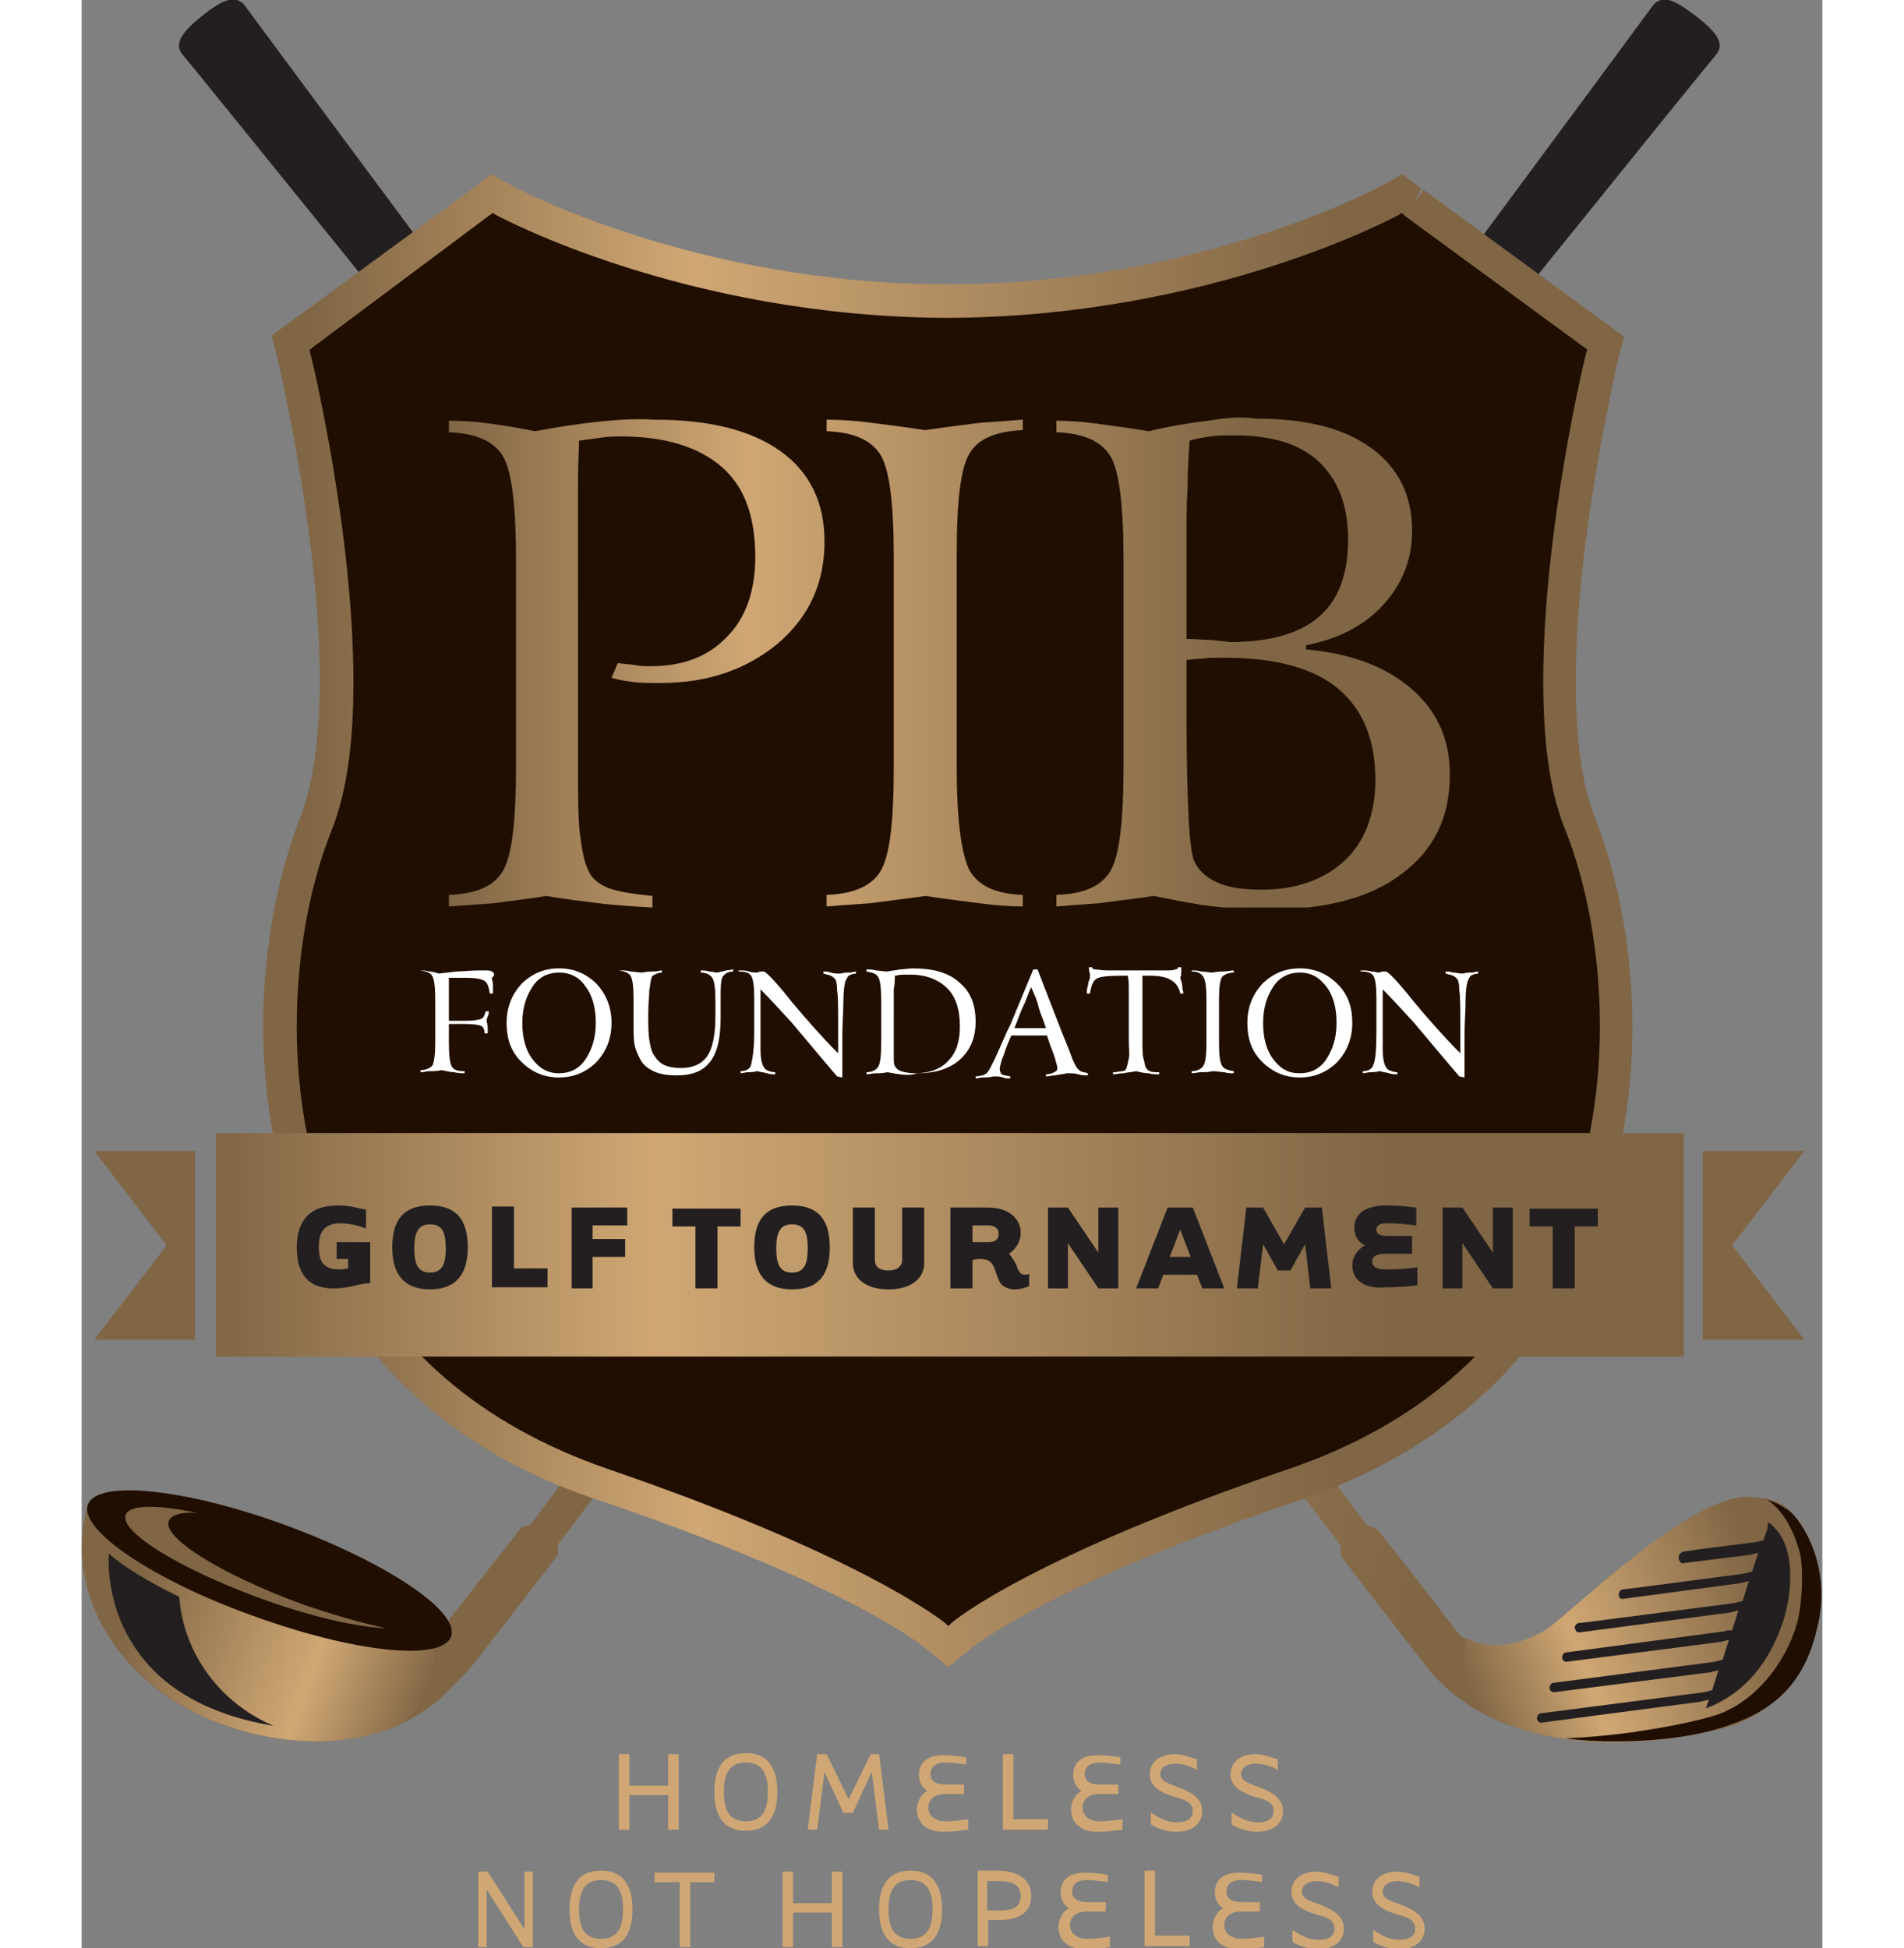
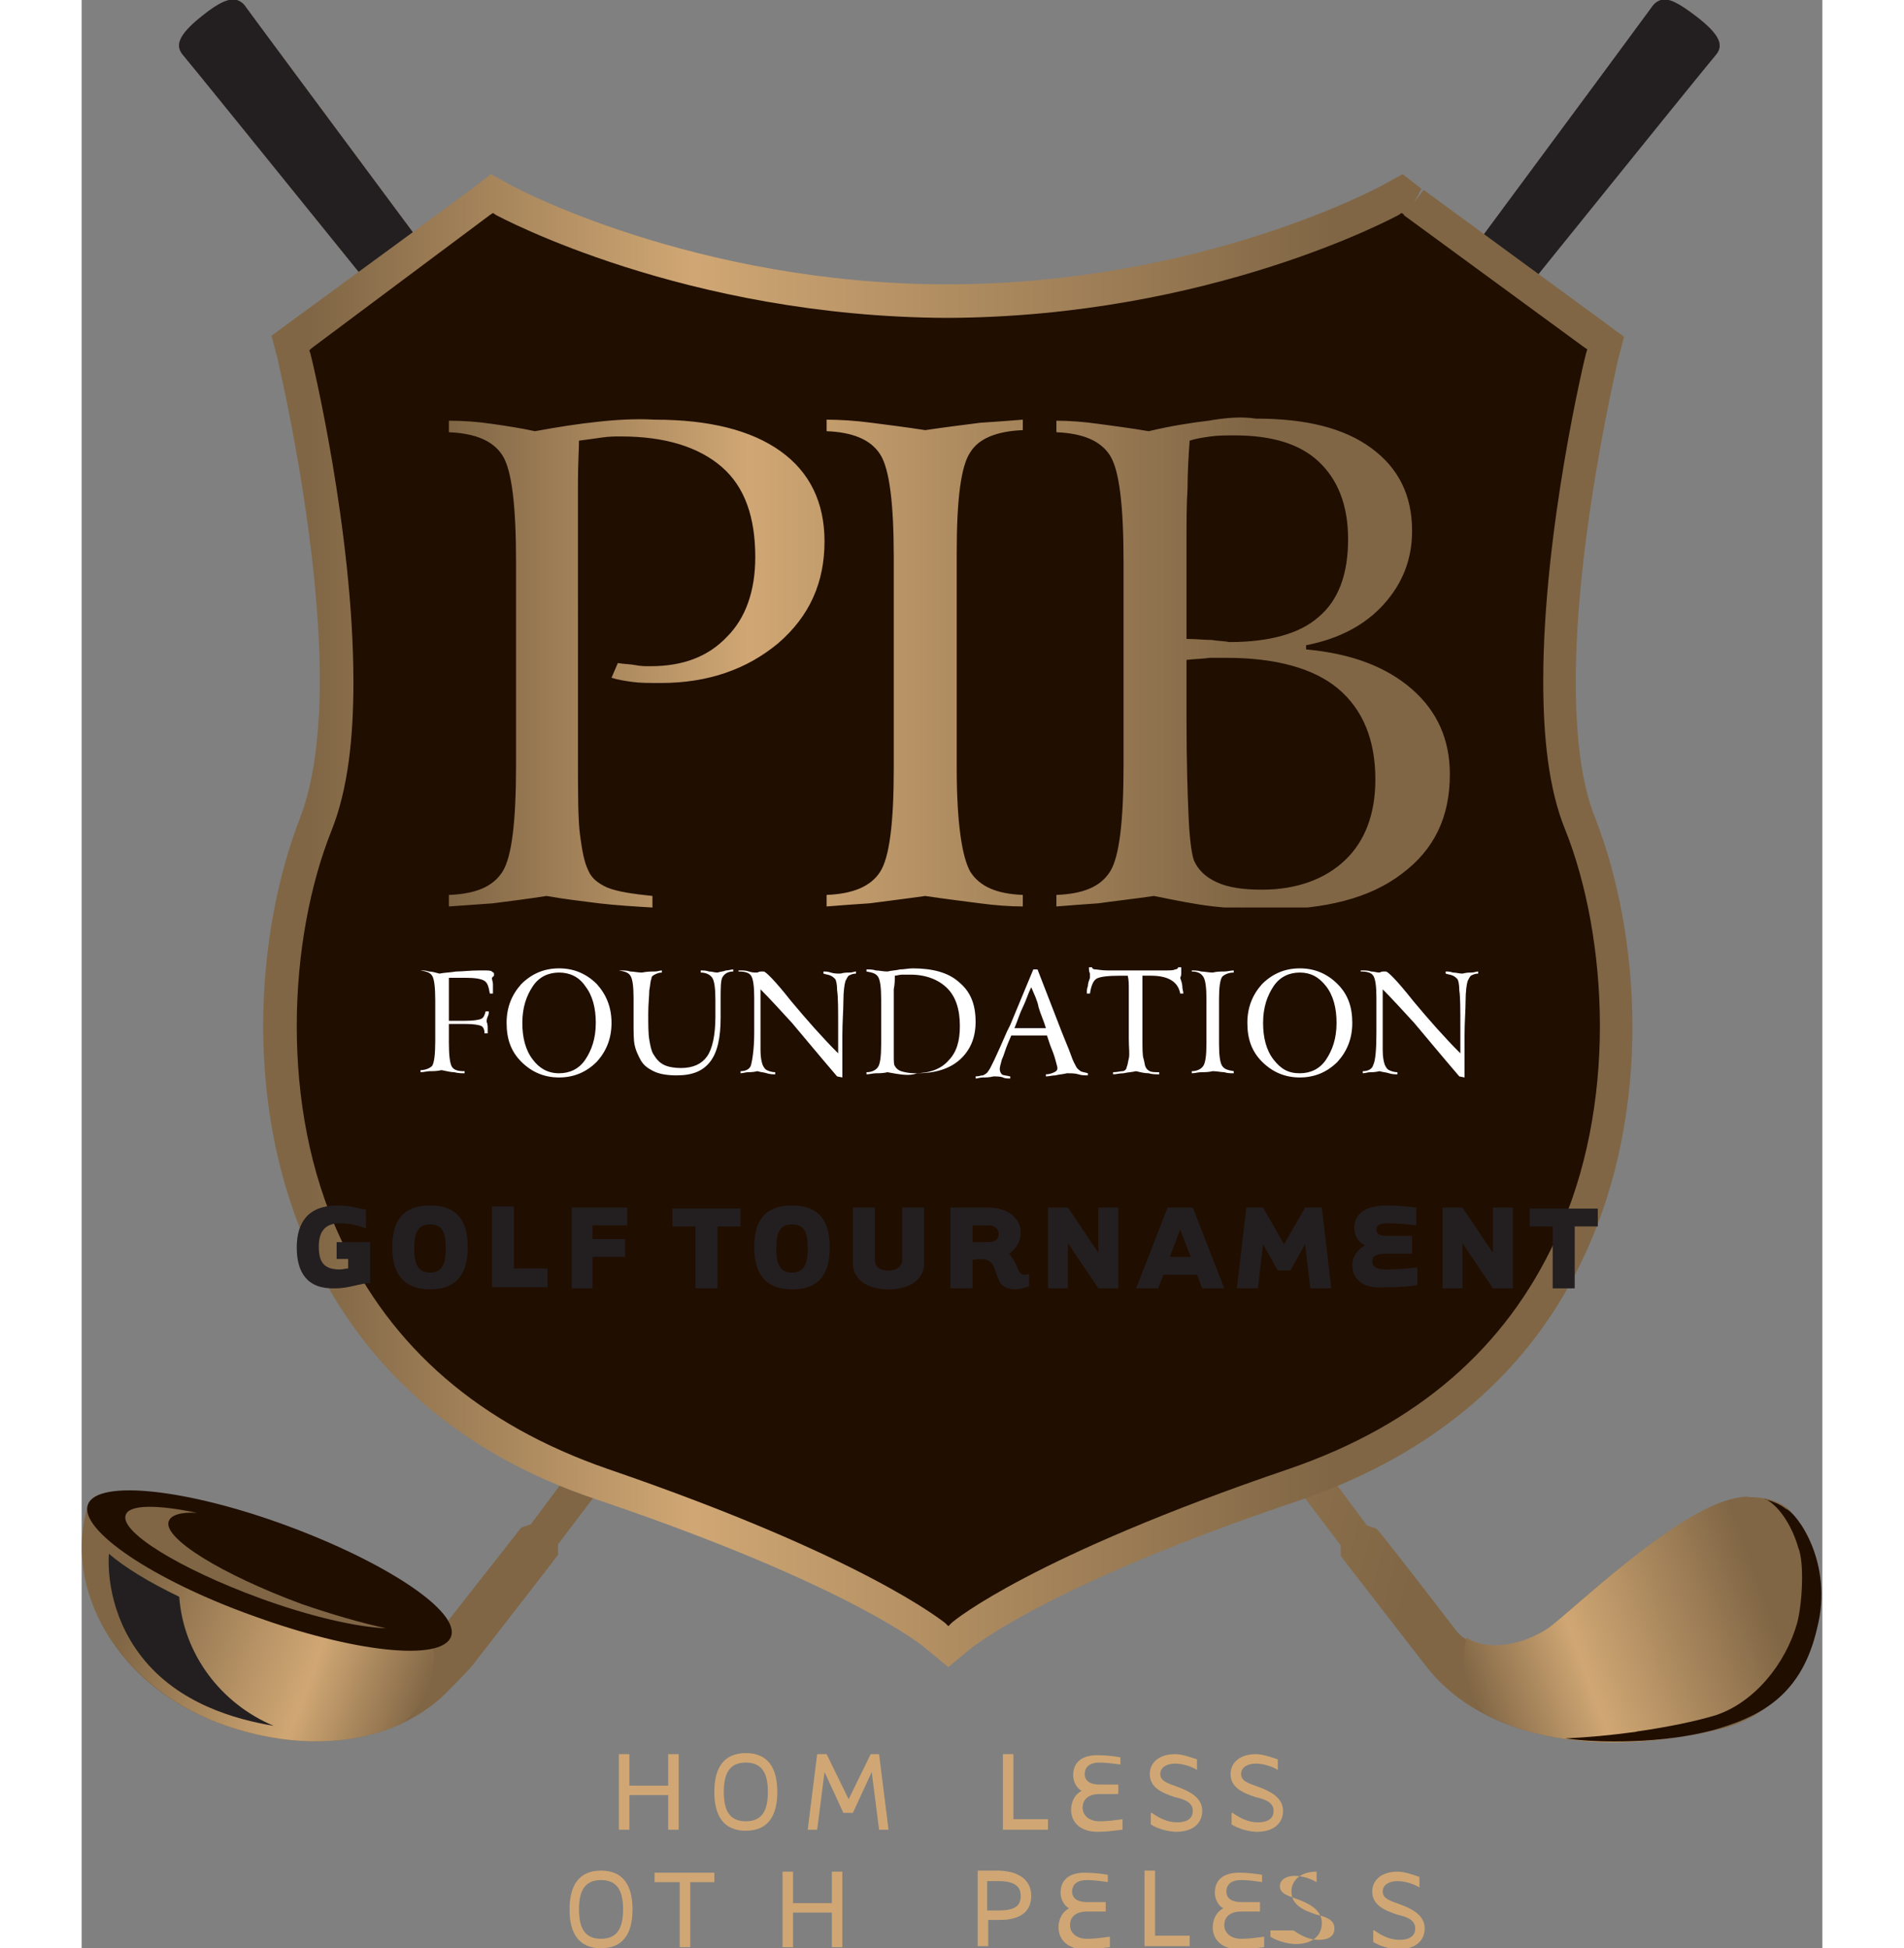
<svg xmlns="http://www.w3.org/2000/svg" xmlns:xlink="http://www.w3.org/1999/xlink" version="1.1" id="Layer_1" x="0px" y="0px" width="600px" height="614px" viewBox="0 0 165.9 185.7" style="enable-background:new 0 0 165.9 185.7;" xml:space="preserve">
  <rect x="0" y="0" width="165.9" height="185.7" fill="#808080" stroke="none" />
  <style type="text/css">
	.st0{fill:url(#SVGID_1_);}
	.st1{clip-path:url(#SVGID_3_);fill:url(#SVGID_4_);}
	.st2{fill:#200E00;}
	.st3{fill:#231F20;}
	.st4{fill:#806645;}
	.st5{clip-path:url(#SVGID_6_);fill:url(#SVGID_7_);}
	.st6{fill:url(#SVGID_8_);}
	.st7{clip-path:url(#SVGID_10_);fill:url(#SVGID_11_);}
	.st8{fill:#FFFFFF;}
	.st9{clip-path:url(#SVGID_13_);fill:url(#SVGID_14_);}
	.st10{fill:#D0A774;}
</style>
  <linearGradient id="SVGID_1_" gradientUnits="userSpaceOnUse" x1="-5.795" y1="60.476" x2="177.237" y2="109.52">
    <stop offset="0" style="stop-color:#806645" />
    <stop offset="0.3" style="stop-color:#D0A774" />
    <stop offset="0.8" style="stop-color:#806645" />
    <stop offset="1" style="stop-color:#806645" />
  </linearGradient>
  <path class="st0" d="M11.5,1.5C9.1,3.4,8.9,4.4,9.7,5.3c0.8,0.9,30,37.1,30,37.1l3.1,3.1l0,0L120,147.3l0,1  c0.9,1.2,3.4,4.4,8.2,10.6c2.2,2.8,5.4,4.9,9.6,6.1c5,1.4,11.3,1.5,18.4-0.2c6-1.5,7.8-6.1,8.5-8.5c1.2-4.6-0.5-11.2-2.2-12.5  c-0.4-0.3-1-0.6-1.7-0.8c-0.9-0.3-2-0.3-3.3-0.1c-5.9,1.2-16.1,11.3-18,12.5c-1.9,1.2-4.4,1.9-6.5,1.3c-0.8-0.2-1.6-0.7-2.1-1.4  c-1.9-2.5-7-9.1-7.5-9.6l-0.9-0.3L46.3,42.9L44.1,39c0,0-27.8-37.4-28.5-38.4c-0.2-0.3-0.5-0.5-0.8-0.6c-0.1,0-0.2,0-0.4,0  C13.8,0,12.9,0.5,11.5,1.5" />
  <g>
    <defs>
      <path id="SVGID_2_" d="M157.6,142.8c-5.9,1.2-16.1,11.3-18,12.5c-1.9,1.2-4.4,1.9-6.5,1.3c-0.4-0.1-0.8-0.3-1.1-0.5    c-0.4,1.6-0.3,3.2,0.2,4.7c0.3,1,0.9,1.8,1.6,2.6c1.2,0.6,2.6,1.2,4,1.6c4.6,1.3,10.4,1.5,16.9,0.1c3.7-1.5,6.8-3.7,9-6.2    c0.5-1,0.8-1.9,1-2.7c1.2-4.6-0.5-11.2-2.2-12.5c-0.4-0.3-1-0.6-1.7-0.8c-0.5-0.1-1.1-0.2-1.8-0.2    C158.6,142.6,158.1,142.7,157.6,142.8" />
    </defs>
    <clipPath id="SVGID_3_">
      <use xlink:href="#SVGID_2_" style="overflow:visible;" />
    </clipPath>
    <linearGradient id="SVGID_4_" gradientUnits="userSpaceOnUse" x1="-32.67" y1="322.627" x2="-31.671" y2="322.627" gradientTransform="matrix(34.587 -12.589 -12.589 -34.587 5323.589 10908.043)">
      <stop offset="0" style="stop-color:#806645" />
      <stop offset="0.3" style="stop-color:#D0A774" />
      <stop offset="0.8" style="stop-color:#806645" />
      <stop offset="1" style="stop-color:#806645" />
    </linearGradient>
    <polygon class="st1" points="124,145.4 162,131.6 173.6,163.6 135.7,177.4  " />
  </g>
  <g>
    <path class="st2" d="M156.2,164.7c-4.1,1.3-10.5,1.6-14.8,1c2.1-0.1,4.3-0.3,6.5-0.6c0.2,0,0.4-0.1,0.6-0.1   c2.7-0.4,5.2-0.9,7.2-1.5c3.7-1.2,6.7-4.9,7.8-8.8c0.5-1.9,0.7-5.8,0.1-7.2c-0.5-1.8-1.7-3.9-3.1-4.6c0,0,0,0-0.1,0   c0.8,0.2,1.5,0.5,2,0.9c1.1,0.4,4.6,5.2,3,11.4C164,161.3,160.4,163.4,156.2,164.7" />
    <path class="st3" d="M54.3,53.7l-8-10.8L44.1,39c0,0-27.8-37.4-28.5-38.4c-0.2-0.3-0.5-0.5-0.8-0.6c-0.7-0.2-1.7,0.2-3.3,1.5   C9.1,3.4,8.9,4.4,9.7,5.3c0.8,0.9,30,37.1,30,37.1l3.1,3.1l0,0l6,7.8L54.3,53.7z" />
-     <path class="st3" d="M160.7,145.1c0.2,0.1,0.5,0.3,0.7,0.6c0.1,0.1,0.1,0.1,0.2,0.2c1.4,1.7,1.6,4.9,0.7,8.2   c-1.3,4.3-3.8,7.3-7.4,8.7c0,0-0.1,0-0.1,0l0.3-0.8l-0.4,0.1l-0.4,0.1l-15.2,2c-0.2,0-0.4-0.2-0.4-0.4c0-0.3,0.2-0.5,0.4-0.5   l15.5-2l0.4-0.1l0.4-0.1l0.6-1.9l-0.4,0.1l-0.4,0.1l-14.9,1.9c-0.2,0-0.4-0.2-0.4-0.4c0-0.3,0.2-0.5,0.4-0.5l15.3-2l0.4-0.1   l0.4-0.1l0.6-1.9l-0.4,0.1l-0.4,0.1l-14.7,1.9c-0.2,0-0.4-0.2-0.4-0.4c0-0.3,0.2-0.5,0.4-0.5l15-2l0.4-0.1l0.4,0l0.6-1.9l-0.4,0.1   l-0.4,0.1l-14.4,1.9c-0.1,0-0.3-0.1-0.3-0.2c0-0.1-0.1-0.1-0.1-0.2c0-0.3,0.2-0.5,0.4-0.5l0.9-0.1l13.9-1.8l0.4-0.1l0.4-0.1   l0.6-1.9l-0.4,0.1l-0.4,0.1l-11.2,1.5c0,0-0.1,0-0.1,0c-0.2,0-0.3-0.2-0.3-0.4c0-0.3,0.2-0.5,0.4-0.5l1.6-0.2l9.9-1.3l0.4-0.1   l0.4-0.1l0.6-1.8l-0.4,0.1l-0.4,0.1l-6.4,0.8c-0.1,0-0.2,0-0.2-0.1c-0.1-0.1-0.2-0.2-0.2-0.4c0-0.3,0.2-0.5,0.4-0.6l2.1-0.3   l4.8-0.6l0.4-0.1l0.4-0.1l0.4-1.2L160.7,145.1z" />
    <path class="st4" d="M153.8,1.5c-1.7-1.3-2.6-1.7-3.3-1.5c-0.3,0.1-0.6,0.3-0.8,0.6C149,1.6,121.3,39,121.3,39l-2.1,3.9L42.8,145.3   l-0.9,0.3c-0.4,0.5-6.2,7.9-8.4,10.7L0.6,143.5c-2.4,7.8,2.6,17.4,13.2,21c8.5,2.9,16.6,1.4,21.2-3.4c0,0,1.5-1.5,2.2-2.3   c4.8-6.2,7.3-9.4,8.2-10.6l0-1l77.1-101.7l0,0l3.1-3.1c0,0,29.3-36.2,30-37.1C156.5,4.4,156.3,3.4,153.8,1.5" />
  </g>
  <g>
    <defs>
      <path id="SVGID_5_" d="M0.3,145.6c-0.9,7.4,3.9,15.6,13.5,18.9c6.2,2.1,12.1,1.9,16.7-0.2c1.2-1,2.1-2.1,2.6-3.5    c0.5-1.5,0.6-3,0.3-4.6L2,144C1.3,144.4,0.8,145,0.3,145.6" />
    </defs>
    <clipPath id="SVGID_6_">
      <use xlink:href="#SVGID_5_" style="overflow:visible;" />
    </clipPath>
    <linearGradient id="SVGID_7_" gradientUnits="userSpaceOnUse" x1="-34.033" y1="323.103" x2="-33.033" y2="323.103" gradientTransform="matrix(-34.587 -12.589 12.589 -34.587 -5211.634 10908.043)">
      <stop offset="0" style="stop-color:#806645" />
      <stop offset="0.3" style="stop-color:#D0A774" />
      <stop offset="0.8" style="stop-color:#806645" />
      <stop offset="1" style="stop-color:#806645" />
    </linearGradient>
    <polygon class="st5" points="40.9,146.6 3.2,132.9 -8.1,163.9 29.6,177.7  " />
  </g>
  <g>
    <path class="st3" d="M155.7,5.3c0.8-0.9,0.6-1.9-1.9-3.8c-1.7-1.3-2.6-1.7-3.3-1.5c-0.3,0.1-0.6,0.3-0.8,0.6   C149,1.6,121.3,39,121.3,39l-2.1,3.9l-8,10.8l5.5-0.3l6-7.9l0,0l3.1-3.1C125.7,42.4,154.9,6.2,155.7,5.3" />
    <path class="st2" d="M16.3,154c9.6,3.5,18,4.4,18.9,2s-6.2-7.1-15.7-10.6s-18-4.4-18.9-2C-0.3,145.8,6.8,150.6,16.3,154" />
    <path class="st4" d="M11,144.2c-3.8-0.8-6.5-0.8-6.8,0.2c-0.6,1.6,5.1,5.1,12.7,7.9c4.9,1.8,9.4,2.8,12.1,2.9   c-2.3-0.5-5.1-1.3-8-2.3c-7.6-2.8-13.3-6.3-12.7-7.9C8.5,144.4,9.5,144.1,11,144.2" />
    <path class="st3" d="M9.3,152.2c-2.9-1.4-5.2-2.8-6.7-4.1c-0.1,1.2-0.1,5.7,3.1,9.8c3.5,4.5,9,6,12.6,6.6   C13.3,162.4,9.7,157.7,9.3,152.2" />
  </g>
  <g>
    <path class="st2" d="M127,19.3l17.2,12.6l1.1,0.8L145,34c-0.1,0.3-7.5,31-2.1,44.6c4.1,10.2,5.4,26.6-0.9,40.2   c-5,10.8-13.8,18.4-26.3,22.7C91.4,149.7,84,155.8,84,155.8l-1.3,1.1l-1.3-1.1c-0.1-0.1-7.4-6.1-31.7-14.4   c-12.5-4.3-21.3-11.9-26.3-22.7c-6.3-13.6-5-30-0.9-40.2c5.4-13.6-2-44.2-2.1-44.6L20,32.7l1.1-0.8l17.2-12.6l1.1-0.8l1.1,0.7   c0.2,0.1,17.6,9.5,42.2,9.6c24.6,0,42-9.5,42.2-9.6l1.1-0.7L127,19.3z" />
    <linearGradient id="SVGID_8_" gradientUnits="userSpaceOnUse" x1="-34.095" y1="321.196" x2="-33.095" y2="321.196" gradientTransform="matrix(123.337 0 0 -123.337 4226.191 39703.137)">
      <stop offset="0" style="stop-color:#806645" />
      <stop offset="0.3" style="stop-color:#D0A774" />
      <stop offset="0.8" style="stop-color:#806645" />
      <stop offset="1" style="stop-color:#806645" />
    </linearGradient>
    <path class="st6" d="M127,19.3l0.9-1.2l17.2,12.6l1.9,1.4l-0.6,2.3l0,0c0,0.2-4,16.7-4,30.6c0,5,0.5,9.7,1.9,13.1   c2.1,5.4,3.5,12.4,3.5,19.8c0,7.1-1.3,14.7-4.5,21.6c-5.1,11.2-14.4,19.1-27.2,23.5C92,151.1,85,157,84.9,157l0,0l-2.3,1.9   l-2.3-1.9l0,0c0,0-7-5.9-31.3-14.1c-12.8-4.3-22-12.3-27.2-23.5c-3.2-6.9-4.5-14.5-4.5-21.6c0-7.4,1.4-14.4,3.5-19.8l0,0   c1.3-3.3,1.9-8,1.9-13.1c0-13.9-4-30.4-4-30.6l0,0l-0.6-2.3l1.9-1.4l0,0l17.2-12.6l0,0l1.8-1.4l2,1.1l0,0c0,0,17.3,9.4,41.5,9.4h0   c24.2,0,41.4-9.4,41.4-9.4l0,0l2-1.1l1.8,1.4l0,0L127,19.3l-0.9,1.2l-0.3-0.2l-0.3,0.2l0,0l0,0c-0.4,0.2-17.9,9.7-43,9.8l0,0l0,0   c-25-0.1-42.6-9.6-43-9.8l0,0l-0.3-0.2l-0.3,0.2l0,0L21.9,33.2l-0.2,0.2l0.1,0.3l0,0c0.1,0.3,4.1,16.9,4.1,31.3   c0,5.3-0.5,10.2-2.1,14.2l0,0c-2,5-3.3,11.6-3.3,18.6c0,6.8,1.2,13.9,4.2,20.3c4.8,10.4,13.3,17.7,25.4,21.9   c24.5,8.4,31.9,14.5,32.2,14.7l0,0l0.3,0.3l0.3-0.3l0,0c0.3-0.3,7.8-6.4,32.2-14.7c12.2-4.2,20.6-11.5,25.4-21.9   c3-6.4,4.2-13.6,4.2-20.3c0-7-1.3-13.7-3.3-18.7c-1.6-3.9-2.1-8.9-2.1-14.2c0-14.4,4-31,4.1-31.3l0,0l0.1-0.3l-0.3-0.2l-17.2-12.6   l0,0L127,19.3z" />
  </g>
  <g>
    <defs>
      <path id="SVGID_9_" d="M85.6,40.3c-1.5,0.2-3.2,0.4-5.2,0.7c-1.9-0.3-3.6-0.5-5.1-0.7c-1.5-0.2-3-0.3-4.3-0.3l0,1.1    c2.5,0.1,4.2,0.8,5.1,2.2c0.9,1.4,1.3,4.7,1.3,9.9v14.6v5.4c0,5.2-0.4,8.5-1.3,9.9c-0.9,1.4-2.6,2.1-5.1,2.2l0,1.1    c1.2-0.1,2.6-0.2,4.1-0.3c1.5-0.2,3.2-0.4,5.3-0.7c2,0.3,3.7,0.5,5.2,0.7c1.5,0.2,2.9,0.3,4.1,0.3v-1.1c-2.5-0.1-4.1-0.8-5-2.2    c-0.8-1.4-1.3-4.7-1.3-9.9V58.5v-5.8c0-5.1,0.4-8.3,1.3-9.6c0.8-1.3,2.5-2,5-2.1V40C88.5,40.1,87.1,40.2,85.6,40.3 M49.2,40.2    c-1.9,0.2-3.8,0.5-6,0.9c-1.4-0.3-2.7-0.5-4.1-0.7c-1.4-0.2-2.7-0.3-4.1-0.3v1.1c2.5,0.1,4.2,0.8,5.1,2.2    c0.9,1.4,1.3,4.8,1.3,10.2v14.3v5c0,5.4-0.4,8.8-1.3,10.2c-0.9,1.4-2.5,2.1-5.1,2.2v1.1c1.3-0.1,2.7-0.2,4.2-0.3    c1.5-0.2,3.2-0.4,5.1-0.7c1.7,0.3,3.4,0.5,5,0.7c1.7,0.2,3.4,0.3,5.1,0.4l0-1.1c-1.9-0.2-3.3-0.4-4.3-0.8    c-0.9-0.4-1.5-0.9-1.8-1.6c-0.4-0.8-0.6-1.9-0.8-3.4c-0.2-1.5-0.2-4-0.2-7.7V52.2c0-2.3,0-4.3,0-6.2c0-1.8,0.1-3.2,0.1-4    c0.8-0.1,1.5-0.2,2.2-0.3c0.7-0.1,1.2-0.1,1.8-0.1c4.2,0,7.4,1,9.6,2.9c2.2,1.9,3.2,4.8,3.2,8.6c0,3.2-0.9,5.8-2.7,7.6    c-1.8,1.9-4.2,2.8-7.3,2.8c-0.5,0-0.9,0-1.4-0.1c-0.5-0.1-1.1-0.1-1.7-0.2l-0.6,1.4c0.6,0.2,1.3,0.3,2,0.4    c0.7,0.1,1.6,0.1,2.7,0.1c4.5,0,8.2-1.3,11.2-3.8c3-2.6,4.4-5.8,4.4-9.7c0-3.7-1.4-6.6-4.2-8.6c-2.8-2-6.8-3-12-3    C52.9,39.9,51,40,49.2,40.2 M108.2,84.1c-1.1-0.5-1.8-1.2-2.2-2.1c-0.2-0.6-0.4-1.9-0.5-4.1c-0.1-2.2-0.2-5.3-0.2-9.4v-5.6    c0.8-0.1,1.6-0.1,2.2-0.2c0.6,0,1.2,0,1.6,0c4.7,0,8.3,1,10.6,2.9c2.4,2,3.6,4.9,3.6,8.7c0,3.3-1,5.9-2.9,7.7    c-1.9,1.8-4.6,2.8-7.9,2.8C110.7,84.8,109.3,84.6,108.2,84.1 M107.7,61c-0.7,0-1.5-0.1-2.4-0.1l0-9.2c0-1.9,0-3.6,0.1-5.2    c0-1.6,0.1-3.1,0.2-4.5c0.6-0.2,1.3-0.3,2-0.4c0.7-0.1,1.5-0.1,2.3-0.1c3.5,0,6.2,0.8,8,2.5c1.8,1.7,2.8,4.1,2.8,7.4    c0,3.3-0.9,5.8-2.8,7.4c-1.8,1.6-4.7,2.4-8.5,2.4C108.9,61.1,108.3,61.1,107.7,61 M107.4,40.1c-1.7,0.2-3.6,0.5-5.7,1    c-1.8-0.3-3.3-0.5-4.8-0.7c-1.4-0.2-2.8-0.3-4-0.3v1.1c2.5,0.1,4.2,0.8,5.1,2.2c0.9,1.4,1.3,4.8,1.3,10.2v14.3v5    c0,5.4-0.4,8.8-1.3,10.2c-0.9,1.4-2.5,2.1-5.1,2.2v1.1c1.2-0.1,2.6-0.2,4-0.3c1.4-0.2,3.2-0.4,5.3-0.7c2,0.4,3.9,0.8,5.7,1    c1.8,0.2,3.5,0.3,5.1,0.3c5.5,0,9.8-1.1,12.8-3.4c3.1-2.3,4.6-5.4,4.6-9.5c0-3.3-1.2-6-3.6-8.1c-2.4-2.1-5.7-3.4-10.1-3.8v-0.4    c3.1-0.6,5.6-1.9,7.4-3.9c1.8-2,2.7-4.3,2.7-7c0-3.4-1.3-6-3.9-7.9c-2.6-1.9-6.2-2.8-11-2.8C110.6,39.7,109.1,39.8,107.4,40.1" />
    </defs>
    <clipPath id="SVGID_10_">
      <use xlink:href="#SVGID_9_" style="overflow:visible;" />
    </clipPath>
    <linearGradient id="SVGID_11_" gradientUnits="userSpaceOnUse" x1="-34.233" y1="320.917" x2="-33.233" y2="320.917" gradientTransform="matrix(95.362 0 0 -95.362 3299.497 30666.348)">
      <stop offset="0" style="stop-color:#806645" />
      <stop offset="0.3" style="stop-color:#D0A774" />
      <stop offset="0.8" style="stop-color:#806645" />
      <stop offset="1" style="stop-color:#806645" />
    </linearGradient>
    <rect x="35" y="39.7" class="st7" width="95.4" height="46.8" />
  </g>
  <g>
    <path class="st8" d="M32.3,92.5c0.3,0,0.5,0,0.8,0.1c0.3,0,0.6,0.1,1,0.2c0.5-0.1,1-0.1,1.6-0.2c0.6,0,1.3-0.1,2.2-0.1h0.4   c0.4,0,0.7,0,0.8,0.1s0.2,0.1,0.2,0.2c0,0.1,0,0.1,0,0.2c0,0-0.1,0.1-0.2,0.2c0,0.2,0.1,0.4,0.1,0.6c0,0.2,0,0.3,0,0.5   c0,0,0,0.1,0,0.2s0,0.2,0,0.2h-0.3c-0.1-0.6-0.2-1-0.5-1.2c-0.3-0.2-0.9-0.3-1.8-0.3H35c0,0.2,0,0.4,0,0.7s0,0.5,0,0.9v0.8v1.7h1.5   c0.9,0,1.4-0.1,1.6-0.2c0.2-0.1,0.3-0.3,0.4-0.7h0.3c0,0.2,0,0.3-0.1,0.5s-0.1,0.4-0.1,0.5c0.1,0.2,0.1,0.5,0.1,0.6s0,0.3,0,0.5   h-0.3c0-0.3-0.1-0.6-0.3-0.7c-0.2-0.1-0.7-0.2-1.5-0.2h-0.2H35v1v0.8c0,1.2,0.1,2,0.3,2.3s0.6,0.4,1.1,0.4h0.1v0.2   c-0.3,0-0.6,0-1-0.1c-0.3,0-0.7-0.1-1.2-0.2c-0.4,0.1-0.8,0.1-1.1,0.1c-0.3,0-0.6,0.1-0.9,0.1v-0.2c0.5,0,0.9-0.2,1.1-0.4   c0.2-0.3,0.3-1.1,0.3-2.4v-0.3c0,0,0-0.1,0-0.2s0-0.3,0-0.4v-2c0-0.1,0-0.2,0-0.4c0-0.2,0-0.4,0-0.5c0-1.3-0.1-2.1-0.3-2.4   c-0.2-0.3-0.5-0.4-1.1-0.5V92.5z" />
    <path class="st8" d="M50.5,97.5c0,1.5-0.5,2.7-1.4,3.7c-1,1-2.2,1.5-3.6,1.5s-2.6-0.5-3.6-1.5c-1-1-1.4-2.2-1.4-3.7   c0-1.5,0.5-2.7,1.4-3.7c1-1,2.2-1.5,3.6-1.5s2.6,0.5,3.6,1.5C50,94.8,50.5,96,50.5,97.5z M45.5,102.3c1,0,1.9-0.4,2.5-1.3   c0.6-0.9,1-2,1-3.5c0-1.4-0.3-2.6-1-3.5c-0.6-0.9-1.5-1.3-2.5-1.3s-1.9,0.4-2.5,1.3c-0.6,0.9-1,2-1,3.5c0,1.4,0.3,2.6,1,3.5   C43.6,101.8,44.4,102.3,45.5,102.3z" />
    <path class="st8" d="M51.4,92.5c0.3,0,0.6,0,0.9,0.1c0.3,0,0.7,0.1,1.1,0.1c0.5-0.1,0.9-0.1,1.2-0.1c0.3,0,0.5-0.1,0.7-0.1l0,0.2   c-0.3,0-0.5,0.1-0.7,0.2c-0.2,0.1-0.3,0.2-0.3,0.4c-0.1,0.2-0.1,0.6-0.2,1.1c0,0.5-0.1,1.3-0.1,2.2c0,1.1,0,1.9,0.1,2.5   c0.1,0.6,0.2,1.1,0.4,1.4c0.3,0.5,0.6,0.8,1,1c0.4,0.2,1,0.3,1.6,0.3c1.2,0,2-0.4,2.5-1.1c0.5-0.7,0.8-2,0.8-3.8v-1.6   c0-1.1-0.1-1.8-0.3-2.1c-0.2-0.3-0.6-0.5-1.1-0.5v-0.2c0.3,0,0.5,0,0.8,0.1c0.3,0,0.5,0.1,0.8,0.1c0.3-0.1,0.6-0.1,0.8-0.2   c0.3,0,0.5-0.1,0.7-0.1v0.2c-0.5,0-0.8,0.2-1,0.5c-0.2,0.3-0.2,1-0.2,2.2v0.5v1.2c0,1.9-0.3,3.3-1,4.2c-0.7,0.9-1.7,1.3-3.2,1.3   c-0.8,0-1.6-0.1-2.2-0.4c-0.6-0.3-1-0.6-1.3-1.2c-0.2-0.4-0.4-0.8-0.5-1.3c-0.1-0.5-0.1-1.2-0.1-2.2v-2.3c0-1.1-0.1-1.8-0.3-2.1   s-0.5-0.4-1.1-0.5V92.5z" />
    <path class="st8" d="M62.8,92.5c0.3,0,0.5,0,0.8,0.1s0.5,0.1,0.8,0.1c0.2-0.1,0.3-0.1,0.4-0.1c0.1,0,0.2,0,0.2,0   c0.2,0,1.1,0.9,2.6,2.8c1.5,1.8,3,3.5,4.5,5V98c0-1.8,0-3-0.1-3.6c0-0.6-0.1-1-0.2-1.1c-0.1-0.1-0.2-0.2-0.4-0.3   c-0.2-0.1-0.4-0.1-0.7-0.2l0-0.2c0.2,0,0.4,0,0.7,0.1s0.6,0.1,0.9,0.1c0.4-0.1,0.6-0.1,0.9-0.1s0.4-0.1,0.6-0.1v0.2   c-0.3,0-0.5,0.1-0.7,0.2c-0.1,0.1-0.2,0.3-0.3,0.5c-0.1,0.3-0.2,1-0.2,1.9c0,0.9-0.1,2-0.1,3.3v3.4c0,0,0,0.1,0,0.2   c0,0.1,0,0.3,0,0.4l-0.5-0.1c-1.8-2.1-3.2-3.8-4.3-5.1c-1.1-1.2-2.1-2.3-3-3.2v2.9c0,1.3,0,2.2,0,2.9s0.1,1.1,0.2,1.4   c0.1,0.2,0.2,0.4,0.4,0.5c0.2,0.1,0.5,0.2,0.8,0.2v0.2c-0.2,0-0.5,0-0.8-0.1s-0.6-0.1-0.9-0.2c-0.4,0.1-0.7,0.1-0.9,0.1   s-0.5,0.1-0.7,0.1v-0.2c0.5,0,0.9-0.2,1-0.6s0.3-1.4,0.3-3.1v-0.7v-2.6c0-1.1-0.1-1.8-0.3-2.1s-0.6-0.4-1.2-0.4V92.5z" />
    <path class="st8" d="M76.8,102.2c-0.4,0.1-0.8,0.1-1.1,0.1s-0.6,0.1-0.9,0.1v-0.2c0.5,0,0.9-0.2,1.1-0.5c0.2-0.3,0.3-1,0.3-2.2   v-1.1v-3.1c0-1.2-0.1-1.9-0.3-2.2c-0.2-0.3-0.5-0.4-1.1-0.5v-0.2c0.3,0,0.6,0,0.9,0.1c0.3,0,0.7,0.1,1.1,0.1   c0.4-0.1,0.8-0.1,1.2-0.2c0.4,0,0.8-0.1,1.2-0.1c1.9,0,3.4,0.4,4.4,1.3c1.1,0.9,1.6,2.1,1.6,3.8c0,1.5-0.5,2.7-1.5,3.6   s-2.4,1.3-4.1,1.3C78.9,102.6,77.9,102.4,76.8,102.2C76.8,102.2,76.8,102.2,76.8,102.2z M77.4,98.5c0,0.9,0,1.5,0,2.1   c0,0.5,0,0.9,0.1,1c0.1,0.2,0.3,0.4,0.6,0.5c0.3,0.1,0.8,0.2,1.3,0.2c1.4,0,2.5-0.4,3.2-1.2c0.8-0.8,1.1-1.9,1.1-3.3   c0-1.6-0.4-2.8-1.2-3.6c-0.8-0.8-2-1.3-3.5-1.3c-0.3,0-0.5,0-0.8,0c-0.3,0-0.5,0.1-0.7,0.1c0,0.4,0,0.8-0.1,1.3c0,0.5,0,1.2,0,2.2   V98.5z" />
    <path class="st8" d="M90.7,92.4h0.4l1.9,4.9c0.6,1.6,1.1,2.7,1.3,3.3s0.4,0.9,0.5,1.1c0.1,0.2,0.3,0.3,0.4,0.4   c0.2,0.1,0.4,0.1,0.7,0.2v0.2c-0.3,0-0.6,0-0.9-0.1s-0.7-0.1-1.1-0.1c-0.4,0.1-0.7,0.1-1.1,0.2c-0.3,0-0.6,0.1-0.9,0.1v-0.2   c0.3,0,0.6-0.1,0.8-0.2c0.2-0.1,0.3-0.2,0.3-0.4c0-0.1-0.1-0.4-0.2-0.8c-0.1-0.4-0.3-0.9-0.5-1.4l-0.3-0.9c-0.2,0-0.6,0-0.9,0   c-0.4,0-0.6,0-0.7,0c-0.2,0-0.5,0-1.1,0c-0.3,0-0.5,0-0.7,0l-0.3,0.7c-0.3,0.7-0.4,1.2-0.6,1.6c-0.1,0.4-0.2,0.7-0.2,0.9   c0,0.2,0.1,0.4,0.2,0.5c0.1,0.1,0.4,0.1,0.8,0.2v0.2c-0.2,0-0.5,0-0.7-0.1s-0.6-0.1-0.9-0.1c-0.4,0.1-0.7,0.1-1,0.1   s-0.5,0.1-0.7,0.1v-0.2c0.3,0,0.5-0.1,0.7-0.1c0.2-0.1,0.4-0.2,0.5-0.4c0.2-0.2,0.8-1.5,1.8-3.8l0.3-0.6L90.7,92.4z M90.5,94.1   c-0.3,0.6-0.5,1.3-0.8,1.9s-0.5,1.3-0.8,2c0.3,0,0.7,0,1,0c0.3,0,0.6,0,0.8,0c0.3,0,0.6,0,0.7,0c0.2,0,0.3,0,0.5,0   c-0.2-0.7-0.5-1.3-0.7-2C91.1,95.4,90.8,94.8,90.5,94.1z" />
    <path class="st8" d="M96,92.2h0.3v0c0,0.1,0.1,0.2,0.3,0.2c0.2,0,0.6,0.1,1.2,0.1h0.6h2h2h0.6c0.7,0,1.1,0,1.2-0.1   c0.2,0,0.3-0.1,0.3-0.2v0h0.3c0,0.2,0,0.3,0,0.5c0,0.2,0,0.3-0.1,0.5c0.1,0.3,0.2,0.6,0.2,0.8c0,0.3,0.1,0.5,0.1,0.7l-0.3,0   c-0.2-1.1-1.1-1.7-2.8-1.7c0,0,0,0-0.1,0l-0.7,0c0,0.5,0,1.1,0,1.6c0,0.6,0,1.2,0,1.9V99c0,0.9,0,1.6,0.1,1.9s0.1,0.6,0.2,0.8   c0.1,0.2,0.2,0.3,0.4,0.4c0.2,0.1,0.5,0.1,0.9,0.1v0.2c-0.3,0-0.7,0-1-0.1c-0.4,0-0.8-0.1-1.2-0.2c-0.4,0.1-0.8,0.1-1.2,0.2   c-0.4,0-0.7,0.1-1,0.1l0-0.2c0.4,0,0.7-0.1,0.9-0.1s0.4-0.2,0.4-0.4c0.1-0.2,0.1-0.4,0.2-0.8s0-1,0-1.9v-0.5v-2c0-1,0-1.7,0-2.2   c0-0.5,0-0.9-0.1-1.3L99,93c-1.2,0-2,0.1-2.3,0.3s-0.5,0.7-0.6,1.4l-0.3,0c0-0.2,0-0.5,0.1-0.7c0-0.3,0.1-0.5,0.2-0.8   c0-0.1,0-0.3,0-0.4C96,92.6,96,92.4,96,92.2z" />
    <path class="st8" d="M105.8,92.5c0.3,0,0.6,0,0.9,0.1c0.3,0,0.7,0.1,1.1,0.1c0.4-0.1,0.8-0.1,1.1-0.1c0.3,0,0.6-0.1,0.9-0.1v0.2   c-0.5,0-0.9,0.2-1.1,0.4c-0.2,0.3-0.3,1-0.3,2.1v1.2v3.1c0,1.1,0.1,1.8,0.3,2.1c0.2,0.3,0.5,0.4,1.1,0.5v0.2c-0.3,0-0.6,0-0.9-0.1   c-0.3,0-0.7-0.1-1.1-0.1c-0.4,0.1-0.8,0.1-1.1,0.1c-0.3,0-0.6,0.1-0.9,0.1l0-0.2c0.5,0,0.9-0.2,1.1-0.5c0.2-0.3,0.3-1,0.3-2.1v-1.2   v-3.1c0-1.1-0.1-1.8-0.3-2.1c-0.2-0.3-0.5-0.5-1.1-0.5L105.8,92.5z" />
    <path class="st8" d="M121.1,97.5c0,1.5-0.5,2.7-1.4,3.7c-1,1-2.2,1.5-3.6,1.5s-2.6-0.5-3.6-1.5c-1-1-1.4-2.2-1.4-3.7   c0-1.5,0.5-2.7,1.4-3.7c1-1,2.2-1.5,3.6-1.5s2.6,0.5,3.6,1.5C120.7,94.8,121.1,96,121.1,97.5z M116.1,102.3c1,0,1.9-0.4,2.5-1.3   s1-2,1-3.5c0-1.4-0.3-2.6-1-3.5s-1.5-1.3-2.5-1.3c-1,0-1.9,0.4-2.5,1.3c-0.6,0.9-1,2-1,3.5c0,1.4,0.3,2.6,1,3.5   S115,102.3,116.1,102.3z" />
    <path class="st8" d="M122.1,92.5c0.3,0,0.5,0,0.8,0.1c0.3,0,0.5,0.1,0.8,0.1c0.2-0.1,0.3-0.1,0.4-0.1c0.1,0,0.2,0,0.2,0   c0.2,0,1.1,0.9,2.6,2.8c1.5,1.8,3,3.5,4.5,5V98c0-1.8,0-3-0.1-3.6c0-0.6-0.1-1-0.2-1.1c-0.1-0.1-0.2-0.2-0.4-0.3   c-0.2-0.1-0.4-0.1-0.7-0.2l0-0.2c0.2,0,0.4,0,0.7,0.1c0.3,0,0.6,0.1,0.9,0.1c0.4-0.1,0.6-0.1,0.9-0.1c0.2,0,0.4-0.1,0.6-0.1v0.2   c-0.3,0-0.5,0.1-0.7,0.2c-0.1,0.1-0.2,0.3-0.3,0.5c-0.1,0.3-0.2,1-0.2,1.9c0,0.9-0.1,2-0.1,3.3v3.4c0,0,0,0.1,0,0.2   c0,0.1,0,0.3,0,0.4l-0.5-0.1c-1.8-2.1-3.2-3.8-4.3-5.1c-1.1-1.2-2.1-2.3-3-3.2v2.9c0,1.3,0,2.2,0,2.9s0.1,1.1,0.2,1.4   c0.1,0.2,0.2,0.4,0.4,0.5c0.2,0.1,0.5,0.2,0.8,0.2v0.2c-0.2,0-0.5,0-0.8-0.1s-0.6-0.1-0.9-0.2c-0.4,0.1-0.7,0.1-0.9,0.1   c-0.2,0-0.5,0.1-0.7,0.1v-0.2c0.5,0,0.9-0.2,1-0.6c0.2-0.4,0.3-1.4,0.3-3.1v-0.7v-2.6c0-1.1-0.1-1.8-0.3-2.1   c-0.2-0.3-0.6-0.4-1.2-0.4V92.5z" />
  </g>
  <g>
    <defs>
-       <path id="SVGID_12_" d="M10.8,109.7v18H1.2l6.9-9l-6.9-9H10.8z M164.2,109.7l-6.9,9l6.9,9h-9.7v-18H164.2z M12.8,129.3h139.9V108    H12.8V129.3z" />
-     </defs>
+       </defs>
    <clipPath id="SVGID_13_">
      <use xlink:href="#SVGID_12_" style="overflow:visible;" />
    </clipPath>
    <linearGradient id="SVGID_14_" gradientUnits="userSpaceOnUse" x1="-34.322" y1="320.33" x2="-33.322" y2="320.33" gradientTransform="matrix(139.931 0 0 -139.931 4815.523 44942.812)">
      <stop offset="0" style="stop-color:#806645" />
      <stop offset="0.3" style="stop-color:#D0A774" />
      <stop offset="0.8" style="stop-color:#806645" />
      <stop offset="1" style="stop-color:#806645" />
    </linearGradient>
    <rect x="1.2" y="108" class="st9" width="163" height="21.3" />
  </g>
  <g>
    <path class="st3" d="M20.5,118.9c0-2.4,1.1-4,3.9-4c1.3,0,2,0.3,2.7,0.4v1.8c-0.5-0.2-1.4-0.5-2.5-0.5c-1.4,0-2,0.8-2,2.2   c0,1.4,0.4,2.2,2,2.2c0.3,0,0.6-0.1,0.8-0.1v-0.9h-1.1v-1.6h3.2v3.9c-0.9,0-2,0.5-3.3,0.5C21.5,122.9,20.5,121.3,20.5,118.9z" />
    <path class="st3" d="M33.2,122.9c-2.6,0-3.6-1.6-3.6-4s0.9-4,3.6-4s3.6,1.6,3.6,4S35.8,122.9,33.2,122.9z M33.2,116.7   c-1.2,0-1.5,0.9-1.5,2.3c0,1.4,0.3,2.3,1.5,2.3c1.2,0,1.5-0.9,1.5-2.3C34.7,117.5,34.4,116.7,33.2,116.7z" />
    <path class="st3" d="M44.4,121v1.7h-5.3v-7.7h2.1v5.9H44.4z" />
    <path class="st3" d="M48.8,122.8h-2.1v-7.7H52v1.7h-3.3v1.3h3.1v1.7h-3.1V122.8z" />
    <path class="st3" d="M60.6,122.8h-2.1v-5.9h-2.2v-1.7h6.5v1.7h-2.2V122.8z" />
    <path class="st3" d="M67.7,122.9c-2.6,0-3.6-1.6-3.6-4s0.9-4,3.6-4s3.6,1.6,3.6,4S70.4,122.9,67.7,122.9z M67.7,116.7   c-1.2,0-1.5,0.9-1.5,2.3c0,1.4,0.3,2.3,1.5,2.3s1.5-0.9,1.5-2.3C69.2,117.5,68.9,116.7,67.7,116.7z" />
    <path class="st3" d="M76.9,121.1c0.8,0,1.3-0.4,1.3-1v-5h2.1v5.3c0,1.5-1.3,2.5-3.4,2.5c-2.1,0-3.4-1-3.4-2.5v-5.3h2.1v5   C75.6,120.7,76,121.1,76.9,121.1z" />
    <path class="st3" d="M89.2,120.9c0.2,0.4,0.3,0.6,0.7,0.6c0.1,0,0.3,0,0.4-0.1v1.2c-0.3,0.1-0.8,0.3-1.4,0.3   c-0.6,0-1.2-0.3-1.4-0.7c-0.6-1.2-0.4-2.2-1.9-2.2c-0.3,0-0.6,0.1-0.7,0.1v2.7h-2.1v-7.7h3.6c2,0,3.1,1.1,3.1,2.4   c0,0.8-0.4,1.5-1.1,2C88.7,119.9,89,120.3,89.2,120.9z M84.9,116.8v1.6h1.5c0.7,0,1-0.3,1-0.8c0-0.5-0.4-0.8-1-0.8H84.9z" />
    <path class="st3" d="M94,122.8h-1.9v-7.7H94l2.9,4.3v-4.3h1.9v7.7h-1.9l-2.9-4.3V122.8z" />
    <path class="st3" d="M103.1,121.5l-0.5,1.3h-2.1l3-7.7h2.4l3,7.7h-2.1l-0.5-1.3H103.1z M105.7,119.8l-1-2.6l-1,2.6H105.7z" />
    <path class="st3" d="M112.1,122.8h-2l0.9-7.7h1.6l2,3.5l2-3.5h1.6l0.9,7.7h-2l-0.5-4.2l-1.4,2.5H114l-1.4-2.5L112.1,122.8z" />
    <path class="st3" d="M121.1,120.6c0-0.8,0.5-1.5,1.2-1.9c-0.6-0.3-1-0.8-1-1.7c0-1.2,0.9-2.1,3.1-2.1c1.2,0,1.8,0.1,2.8,0.2v1.7   c-1-0.1-1.6-0.2-2.8-0.2c-0.7,0-1,0.2-1,0.6c0,0.4,0.3,0.6,1,0.6h2.4v1.7h-2.5c-0.8,0-1.3,0.2-1.3,0.7c0,0.6,0.5,0.8,1.3,0.8   c1.3,0,2.2-0.1,3-0.2v1.7c-0.7,0.1-1.6,0.2-3,0.2C122.1,122.9,121.1,121.9,121.1,120.6z" />
    <path class="st3" d="M131.6,122.8h-1.9v-7.7h1.9l2.9,4.3v-4.3h1.9v7.7h-1.9l-2.9-4.3V122.8z" />
    <path class="st3" d="M142.3,122.8h-2.1v-5.9H138v-1.7h6.5v1.7h-2.2V122.8z" />
  </g>
  <g>
    <path class="st10" d="M52.2,174.4h-1v-7.2h1v3h3.7v-3h1v7.2h-1v-3.3h-3.7V174.4z" />
    <path class="st10" d="M63.3,174.5c-2.1,0-3-1.4-3-3.7c0-2.3,0.9-3.7,3-3.7s3,1.4,3,3.7C66.3,173.1,65.4,174.5,63.3,174.5z    M63.3,168c-1.6,0-2.1,1.1-2.1,2.8s0.5,2.8,2.1,2.8s2.1-1.1,2.1-2.8S64.9,168,63.3,168z" />
    <path class="st10" d="M70.1,174.4h-0.9l0.9-7.2H71l2.1,4.3l2.1-4.3H76l0.9,7.2h-0.9l-0.7-5.5l-1.8,3.9h-0.9l-1.8-3.9L70.1,174.4z" />
-     <path class="st10" d="M84.4,168.2c-0.8-0.1-1.4-0.2-2.1-0.2c-0.9,0-1.4,0.4-1.4,1.1c0,0.7,0.6,1,1.4,1h1.8v0.9h-1.8   c-0.9,0-1.6,0.4-1.6,1.3c0,0.8,0.7,1.3,1.6,1.3c0.8,0,1.4-0.1,2.2-0.2v1c-0.9,0.1-1.5,0.2-2.4,0.2c-1.6,0-2.5-0.9-2.5-2.1   c0-0.8,0.4-1.5,1-1.8c-0.5-0.3-0.8-0.9-0.8-1.5c0-1.2,0.8-1.9,2.3-1.9c0.9,0,1.6,0.1,2.2,0.2V168.2z" />
    <path class="st10" d="M92.1,173.5v0.9h-4.3v-7.2h1v6.2H92.1z" />
    <path class="st10" d="M99.1,168.2c-0.8-0.1-1.4-0.2-2.1-0.2c-0.9,0-1.4,0.4-1.4,1.1c0,0.7,0.6,1,1.4,1h1.8v0.9H97   c-0.9,0-1.6,0.4-1.6,1.3c0,0.8,0.7,1.3,1.6,1.3c0.8,0,1.4-0.1,2.2-0.2v1c-0.9,0.1-1.5,0.2-2.4,0.2c-1.6,0-2.5-0.9-2.5-2.1   c0-0.8,0.4-1.5,1-1.8c-0.5-0.3-0.8-0.9-0.8-1.5c0-1.2,0.8-1.9,2.3-1.9c0.9,0,1.6,0.1,2.2,0.2V168.2z" />
    <path class="st10" d="M102,172.8c0.7,0.5,1.5,0.9,2.4,0.9c0.7,0,1.5-0.2,1.5-1.1c0-0.8-0.8-1.1-1.7-1.3c-1.2-0.4-2.4-0.9-2.4-2.2   c0-1.1,0.9-1.9,2.4-1.9c0.7,0,1.5,0.3,2.1,0.5v1c-0.5-0.3-1.3-0.6-2.1-0.6c-0.7,0-1.4,0.3-1.4,1c0,0.7,0.8,0.9,1.6,1.2   c1.1,0.4,2.4,1,2.4,2.3c0,1.2-0.9,2-2.5,2c-0.7,0-1.8-0.3-2.4-0.7V172.8z" />
    <path class="st10" d="M109.7,172.8c0.7,0.5,1.5,0.9,2.4,0.9c0.7,0,1.5-0.2,1.5-1.1c0-0.8-0.8-1.1-1.7-1.3c-1.2-0.4-2.4-0.9-2.4-2.2   c0-1.1,0.9-1.9,2.4-1.9c0.7,0,1.5,0.3,2.1,0.5v1c-0.5-0.3-1.3-0.6-2.1-0.6c-0.7,0-1.4,0.3-1.4,1c0,0.7,0.8,0.9,1.6,1.2   c1.1,0.4,2.4,1,2.4,2.3c0,1.2-0.9,2-2.5,2c-0.7,0-1.8-0.3-2.4-0.7V172.8z" />
  </g>
  <g>
-     <path class="st10" d="M38.7,185.6h-0.9v-7.2h0.9l3.5,5.5v-5.5H43v7.2h-0.9l-3.5-5.5V185.6z" />
    <path class="st10" d="M49.5,185.7c-2.1,0-3-1.4-3-3.7c0-2.3,0.9-3.7,3-3.7s3,1.4,3,3.7C52.5,184.3,51.6,185.7,49.5,185.7z    M49.5,179.2c-1.6,0-2.1,1.1-2.1,2.8s0.5,2.8,2.1,2.8s2.1-1.1,2.1-2.8S51.1,179.2,49.5,179.2z" />
    <path class="st10" d="M58,185.6h-1v-6.2h-2.4v-0.9h5.7v0.9H58V185.6z" />
    <path class="st10" d="M67.8,185.6h-1v-7.2h1v3h3.7v-3h1v7.2h-1v-3.3h-3.7V185.6z" />
-     <path class="st10" d="M79,185.7c-2.1,0-3-1.4-3-3.7c0-2.3,0.9-3.7,3-3.7c2.1,0,3,1.4,3,3.7C82,184.3,81.1,185.7,79,185.7z    M79,179.2c-1.6,0-2.1,1.1-2.1,2.8s0.5,2.8,2.1,2.8c1.6,0,2.1-1.1,2.1-2.8S80.6,179.2,79,179.2z" />
    <path class="st10" d="M90.5,180.7c0,1.4-0.9,2.3-3,2.3c-0.3,0-1.1,0-1.1,0v2.5h-1v-7.2c0,0,1.9,0,2.1,0   C89.6,178.4,90.5,179.4,90.5,180.7z M89.5,180.7c0-0.9-0.6-1.4-2.1-1.4c-0.2,0-1.1,0-1.1,0v2.8c0,0,0.9,0,1.1,0   C88.9,182.1,89.5,181.7,89.5,180.7z" />
    <path class="st10" d="M97.9,179.4c-0.8-0.1-1.4-0.2-2.1-0.2c-0.9,0-1.4,0.4-1.4,1.1c0,0.7,0.6,1,1.4,1h1.8v0.9h-1.8   c-0.9,0-1.6,0.4-1.6,1.3c0,0.8,0.7,1.3,1.6,1.3c0.8,0,1.4-0.1,2.2-0.2v1c-0.9,0.1-1.5,0.2-2.4,0.2c-1.6,0-2.5-0.9-2.5-2.1   c0-0.8,0.4-1.5,1-1.8c-0.5-0.3-0.8-0.9-0.8-1.5c0-1.2,0.8-1.9,2.3-1.9c0.9,0,1.6,0.1,2.2,0.2V179.4z" />
    <path class="st10" d="M105.6,184.6v0.9h-4.3v-7.2h1v6.2H105.6z" />
    <path class="st10" d="M112.6,179.4c-0.8-0.1-1.4-0.2-2.1-0.2c-0.9,0-1.4,0.4-1.4,1.1c0,0.7,0.6,1,1.4,1h1.8v0.9h-1.8   c-0.9,0-1.6,0.4-1.6,1.3c0,0.8,0.7,1.3,1.6,1.3c0.8,0,1.4-0.1,2.2-0.2v1c-0.9,0.1-1.5,0.2-2.4,0.2c-1.6,0-2.5-0.9-2.5-2.1   c0-0.8,0.4-1.5,1-1.8c-0.5-0.3-0.8-0.9-0.8-1.5c0-1.2,0.8-1.9,2.3-1.9c0.9,0,1.6,0.1,2.2,0.2V179.4z" />
-     <path class="st10" d="M115.5,184c0.7,0.5,1.5,0.9,2.4,0.9c0.7,0,1.5-0.2,1.5-1.1c0-0.8-0.8-1.1-1.7-1.3c-1.2-0.4-2.4-0.9-2.4-2.2   c0-1.1,0.9-1.9,2.4-1.9c0.7,0,1.5,0.3,2.1,0.5v1c-0.5-0.3-1.3-0.6-2.1-0.6c-0.7,0-1.4,0.3-1.4,1c0,0.7,0.8,0.9,1.6,1.2   c1.1,0.4,2.4,1,2.4,2.3c0,1.2-0.9,2-2.5,2c-0.7,0-1.8-0.3-2.4-0.7V184z" />
+     <path class="st10" d="M115.5,184c0.7,0.5,1.5,0.9,2.4,0.9c0.7,0,1.5-0.2,1.5-1.1c0-0.8-0.8-1.1-1.7-1.3c-1.2-0.4-2.4-0.9-2.4-2.2   c0-1.1,0.9-1.9,2.4-1.9v1c-0.5-0.3-1.3-0.6-2.1-0.6c-0.7,0-1.4,0.3-1.4,1c0,0.7,0.8,0.9,1.6,1.2   c1.1,0.4,2.4,1,2.4,2.3c0,1.2-0.9,2-2.5,2c-0.7,0-1.8-0.3-2.4-0.7V184z" />
    <path class="st10" d="M123.2,184c0.7,0.5,1.5,0.9,2.4,0.9c0.7,0,1.5-0.2,1.5-1.1c0-0.8-0.8-1.1-1.7-1.3c-1.2-0.4-2.4-0.9-2.4-2.2   c0-1.1,0.9-1.9,2.4-1.9c0.7,0,1.5,0.3,2.1,0.5v1c-0.5-0.3-1.3-0.6-2.1-0.6c-0.7,0-1.4,0.3-1.4,1c0,0.7,0.8,0.9,1.6,1.2   c1.1,0.4,2.4,1,2.4,2.3c0,1.2-0.9,2-2.5,2c-0.7,0-1.8-0.3-2.4-0.7V184z" />
  </g>
</svg>